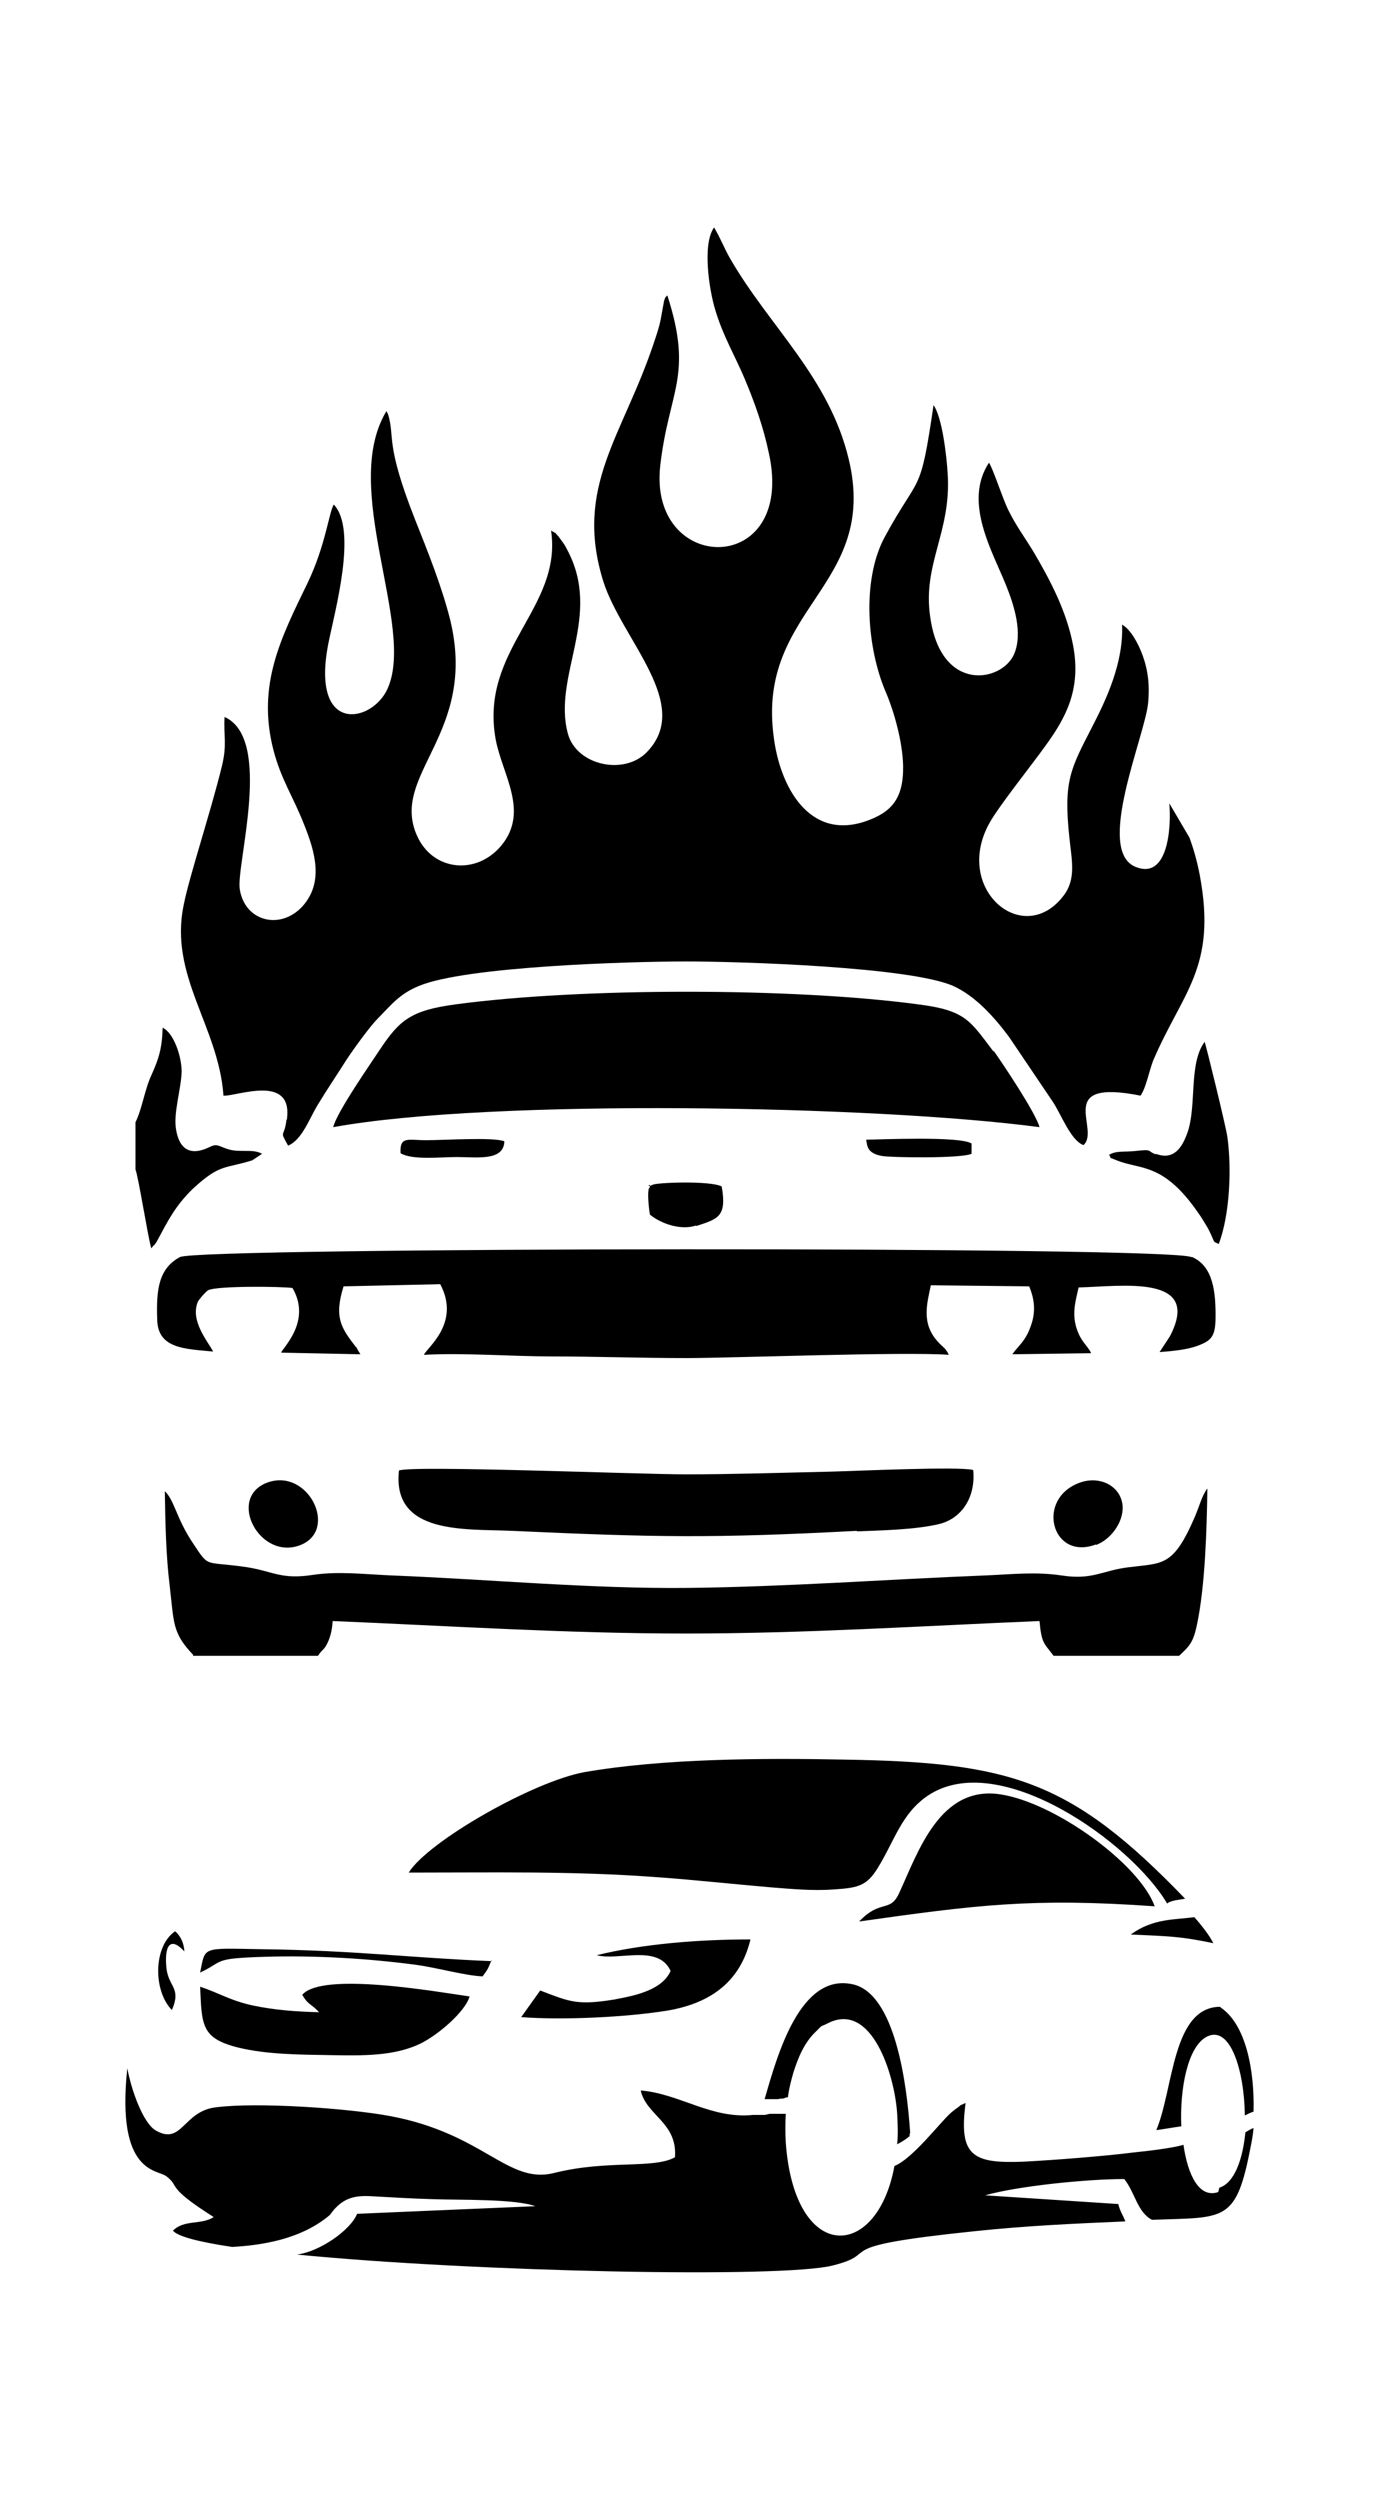
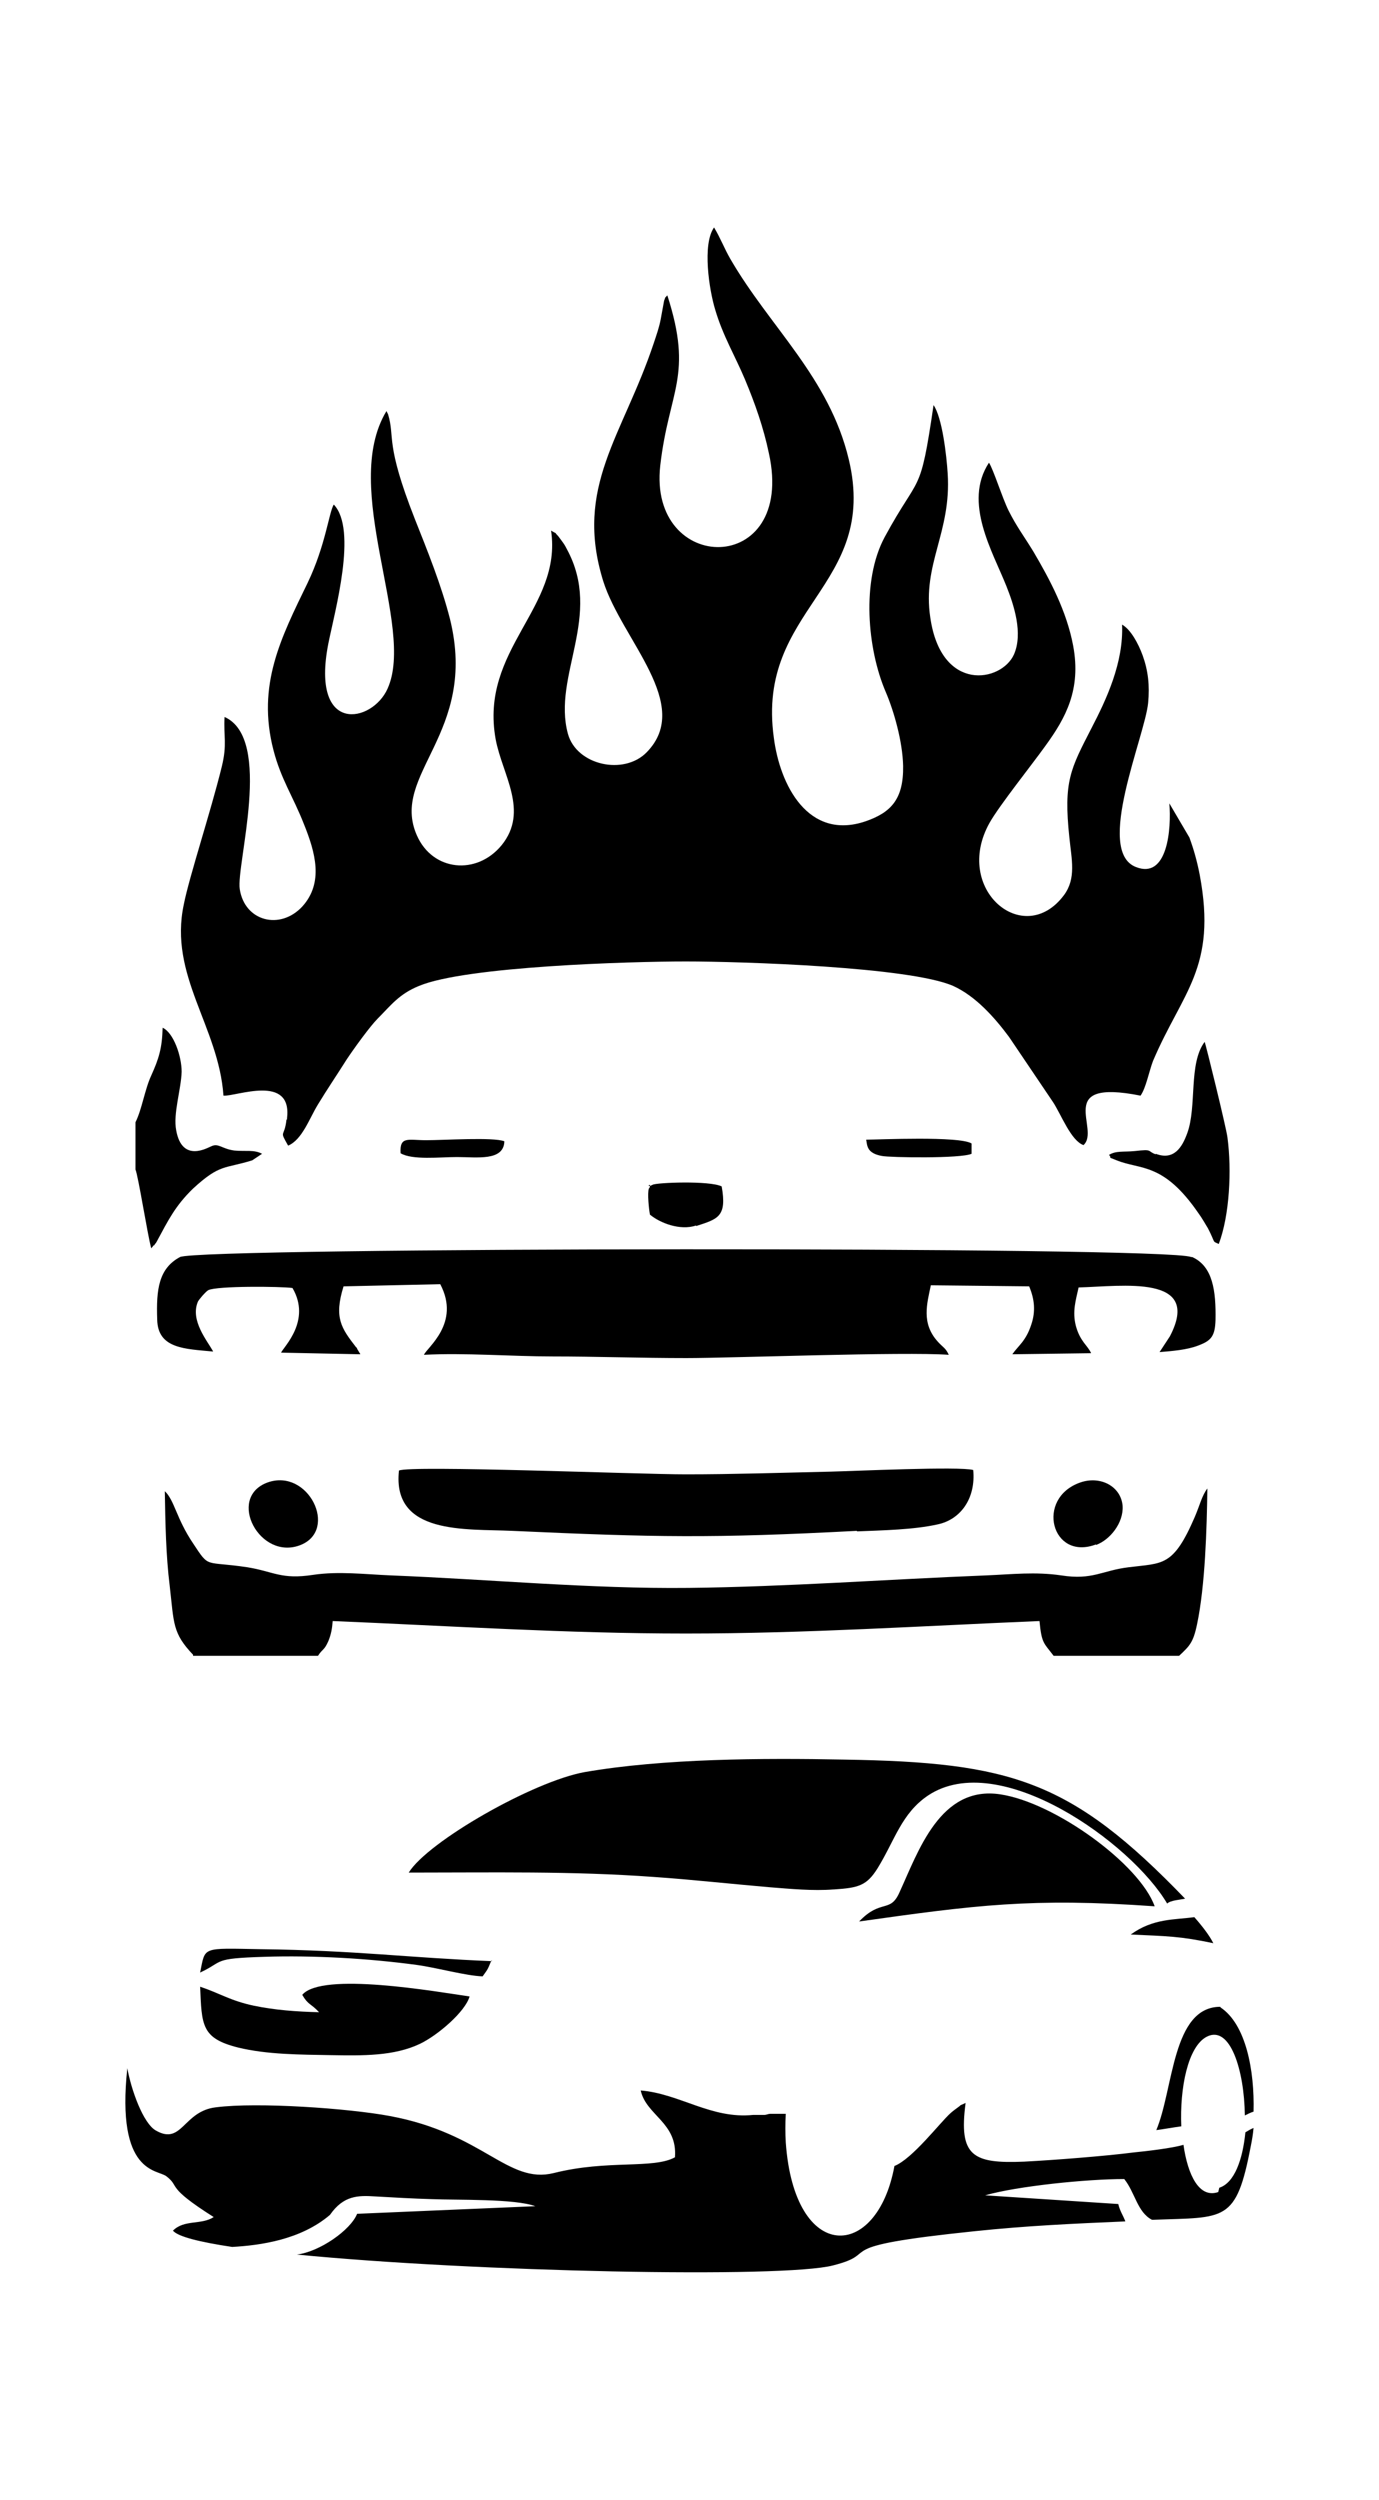
<svg xmlns="http://www.w3.org/2000/svg" version="1.1" id="Livello_1" x="0px" y="0px" viewBox="0 0 935.435 1695.578" style="enable-background:new 0 0 935.435 1695.578;" xml:space="preserve">
  <g id="Capa_1">
    <path d="M743.46,1047.963c9.213-3.317,18.795-14.741,18.058-26.534c-1.106-13.267-15.11-20.638-28.746-15.847   c-30.588,10.687-19.532,53.437,10.687,42.013l0,0V1047.963z" />
    <path d="M581.306,1038.749c17.321-0.737,38.696-1.106,54.911-4.791c15.478-3.317,25.797-17.69,23.955-36.853l0,0   c-9.213-2.58-81.077,0.737-96.555,1.106c-32.431,0.737-66.336,1.843-98.398,1.843s-186.846-6.265-194.585-2.58   c-4.791,43.855,45.329,39.433,76.655,40.907c97.661,4.422,135.62,5.159,234.018,0l0,0V1038.749z" />
    <path d="M135.75,1347.211c1.106,26.534,0.737,35.379,25.797,41.644c19.532,4.791,42.381,4.791,63.019,5.159   c21.375,0.369,42.75,0.737,60.439-7.739c12.162-5.896,30.588-21.743,33.536-32.062c-22.849-3.317-100.241-16.952-113.508-1.105l0,0   c4.054,7.002,5.528,5.528,11.424,11.793c-15.11-0.369-30.22-1.474-44.224-4.422c-15.847-3.317-23.218-8.476-36.485-12.899l0,0   L135.75,1347.211z" />
    <path d="M783.261,1293.036c-10.319-28.745-67.81-70.39-104.663-75.918c-40.907-6.265-55.648,38.696-68.547,66.704   c-6.265,14.004-12.53,4.054-27.271,19.532c78.497-11.056,117.193-16.215,200.113-10.319l0,0H783.261z" />
    <polygon points="582.78,1303.724 582.78,1303.724 582.78,1303.724  " />
    <path d="M333.652,1330.258c-55.28-2.211-93.239-7.371-156.626-8.108c-40.907-0.737-37.59-1.843-41.276,15.847l0,0   c16.584-7.739,7.739-9.582,43.487-10.687c33.168-1.106,71.127,1.105,103.558,5.528c13.636,1.843,33.168,7.371,44.592,7.739   c3.685-5.159,3.317-4.422,5.897-10.687h0.369L333.652,1330.258z" />
    <path d="M203.929,1047.963c25.797-10.319,5.159-52.332-22.48-42.381C153.44,1015.9,176.289,1059.019,203.929,1047.963z" />
-     <path d="M617.422,1447.083c-2.211-34.273-10.319-93.976-38.327-100.978c-36.485-8.845-51.963,48.646-60.439,77.76h8.845   c0.737,0,1.474-0.369,2.58-0.369h0.737c0.737,0,1.474-0.369,2.211-0.737c0.737,0,1.106,0,1.474-0.369   c0.737-5.897,2.211-11.425,3.685-16.584c3.317-10.319,7.371-20.269,15.11-27.64c5.897-5.897,2.211-2.58,8.476-5.897   c29.483-14.741,44.961,34.642,46.804,61.176c0.369,7.371,0.737,14.373,0,21.006c2.211-1.105,5.528-2.948,8.476-5.528v-1.843   H617.422z" />
    <polygon points="534.134,1420.917 534.134,1420.917 534.134,1420.917  " />
    <path d="M130.959,1123.143h84.762c3.317-5.159,4.054-3.317,7.002-9.95c1.843-4.422,2.58-8.476,2.948-13.636   c79.972,3.317,158.469,8.476,239.546,8.476s159.943-5.159,239.915-8.476c1.474,15.478,2.948,14.741,9.582,23.586h85.131   c7.002-6.634,9.582-8.845,12.162-21.375c5.528-26.166,6.634-65.23,7.002-92.133c-3.685,4.791-5.159,11.424-8.476,19.164   c-14.741,34.273-21.743,31.325-44.961,34.273c-18.058,2.211-24.323,8.845-45.698,5.528c-17.69-2.58-33.168-0.737-50.857,0   c-65.967,2.58-134.883,7.739-201.956,8.476c-65.967,0.737-136.357-5.896-201.956-8.476c-17.69-0.737-35.379-2.948-52.7-0.369   c-21.743,3.317-26.534-2.211-44.592-5.159c-29.483-4.422-25.429,1.106-36.853-16.215c-11.425-16.953-12.53-29.114-19.164-35.379   c0.369,21.375,0.737,43.487,3.317,64.125c2.948,25.797,1.843,32.062,15.847,46.804l0,0L130.959,1123.143L130.959,1123.143z" />
-     <path d="M418.046,1356.056c-26.534,4.422-31.325,1.843-51.595-5.896l-12.899,18.058c28.746,2.211,71.864,0,99.135-4.422   c30.588-5.159,49.752-20.638,56.385-48.278c-35.011,0-72.601,2.948-104.295,10.687l0,0c14.741,4.054,41.644-7.739,50.12,10.687   c-5.528,12.53-22.849,16.584-37.222,19.164H418.046L418.046,1356.056z" />
    <path d="M565.827,1281.612c16.584-1.106,22.112-2.58,29.483-14.373c11.793-19.164,16.215-37.222,34.273-49.383   c48.278-32.062,137.831,32.062,162.154,73.338c2.211-2.211,8.845-2.58,12.162-3.317c-77.392-80.34-117.93-92.502-231.438-94.344   c-54.911-1.106-122.721-0.737-175.79,8.476c-35.011,6.265-106.506,47.172-119.405,68.178l0,0c56.385,0,110.56-1.106,166.208,2.948   c26.534,1.843,52.7,4.791,78.866,7.002c14.004,1.105,29.114,2.58,43.118,1.474L565.827,1281.612L565.827,1281.612z" />
-     <path d="M125.063,1323.256c-0.491-5.651-2.58-10.073-6.265-13.267c-14.741,9.95-15.11,40.17-2.211,53.437   c6.634-15.11-2.211-15.478-3.685-28.377c-1.474-14.741,2.211-22.112,12.162-11.425l0,0L125.063,1323.256z" />
    <path d="M783.999,782.988c-6.265-2.211-1.474-3.685-14.373-2.211c-7.371,0.737-12.53-0.369-17.321,2.58l0,0   c2.58,2.948-2.211,0.737,5.159,3.685c16.215,6.634,31.694,1.106,55.648,36.116c2.211,2.948,4.422,7.002,6.265,9.95   c5.528,10.687,2.58,8.476,7.371,10.687c7.371-19.532,8.845-50.12,5.897-72.232c-0.737-6.265-14.741-63.388-15.478-64.862   c-11.056,14.741-5.159,43.855-11.793,61.913c-3.317,9.213-8.845,18.795-21.375,14.004l0,0L783.999,782.988z" />
    <polygon points="452.319,201.812 452.319,201.812 452.319,201.812  " />
    <path d="M310.066,784.83c13.267,0,31.694,2.948,32.062-10.687c-7.371-2.948-40.907-0.737-53.069-0.737s-18.058-2.948-17.321,8.845   l0,0C279.846,787.042,298.273,784.83,310.066,784.83z" />
    <path d="M194.347,759.402c-1.474,12.899-5.159,6.634,1.106,17.69c9.582-4.054,14.373-18.427,20.269-28.008   c6.265-10.319,13.267-20.638,19.532-30.588c5.159-7.739,15.847-22.481,21.006-27.64c8.845-8.845,14.373-16.584,28.008-22.112   c31.694-13.267,142.991-16.584,180.949-16.584s151.835,3.685,181.318,16.584c15.478,7.002,28.377,21.743,37.959,34.642   l29.851,44.224c5.528,8.476,12.162,26.166,20.638,29.114c11.793-10.687-20.638-45.329,38.696-33.536   c3.685-5.159,5.897-16.953,8.476-23.586c19.901-46.804,43.487-63.019,31.694-126.038c-1.843-9.582-4.054-17.321-7.002-25.429   l-13.636-23.218c1.474,16.953-1.106,51.963-22.849,43.118c-27.64-11.056,6.265-88.448,8.476-111.297   c1.106-11.793,0-21.743-3.685-32.062c-2.948-8.108-8.108-17.69-14.004-21.006c1.106,25.797-10.687,50.857-20.638,70.021   c-14.373,28.008-19.164,36.116-15.11,74.444c1.474,14.741,4.791,27.64-3.685,39.064c-27.271,36.485-75.549-4.054-50.489-49.015   c6.634-11.793,28.746-39.433,37.959-52.332c13.636-18.795,24.323-37.959,18.795-67.81c-4.422-23.586-15.847-44.961-26.903-63.756   c-6.265-10.319-11.424-16.952-16.953-28.008c-4.054-8.108-10.319-28.008-13.267-32.431c-17.69,26.903,2.58,60.439,11.793,83.657   c5.159,12.899,11.424,32.062,5.159,46.435c-8.476,18.795-49.383,26.166-56.754-25.06c-5.528-36.485,14.373-57.491,11.793-97.661   c-0.737-12.162-3.685-37.959-9.582-46.435c-9.213,63.019-9.213,45.329-33.168,89.553c-15.847,29.483-11.793,75.918,0.737,105.032   c5.528,12.899,11.425,33.536,11.793,50.12c0.369,22.849-8.476,31.694-25.429,37.59c-39.064,13.267-58.228-24.692-62.282-56.754   c-12.162-88.079,71.495-102.083,50.857-188.689c-13.267-55.648-53.437-89.553-80.34-135.988   c-4.054-7.002-6.634-14.004-11.056-21.375c-8.108,11.425-3.317,42.381,0.737,55.648c5.159,17.69,13.636,31.694,20.269,47.541   s12.53,32.431,16.215,50.12c18.427,84.025-82.183,82.551-73.706,8.108c5.897-51.226,22.48-60.439,4.791-115.351   c-2.211,2.58-0.737,0-2.211,3.685l-2.211,12.162c-1.106,5.897-2.948,11.056-4.791,16.584   c-21.006,63.019-54.174,97.293-34.274,161.417c12.53,39.802,61.176,83.657,29.483,116.088   c-15.478,15.847-47.541,8.845-53.437-12.53c-10.687-39.433,23.955-79.971-0.737-125.301c-1.474-2.948-1.843-3.317-3.685-5.897   l-2.211-2.948c-4.054-4.054,1.474,0-4.791-3.685c7.739,52.7-48.646,80.34-37.59,141.516c4.422,23.955,22.849,48.646,4.054,71.864   c-16.952,20.638-46.804,17.69-57.491-6.634c-18.427-41.644,41.644-68.916,22.48-146.676c-5.897-23.218-15.478-46.804-23.955-68.178   c-20.269-51.595-13.267-54.911-18.058-70.758l-1.106-2.211c-31.694,52.332,19.901,145.939,0.737,188.32   c-10.319,23.218-52.332,31.694-40.17-30.588c4.422-22.112,19.901-77.392,3.685-94.344c-3.317,5.528-5.528,27.64-17.69,53.069   c-18.058,37.222-34.642,69.284-23.218,113.508c5.159,19.901,13.267,31.325,20.638,50.12c7.739,19.164,13.636,39.802-1.106,56.017   c-15.11,16.215-39.064,9.95-42.381-11.793c-2.58-16.584,22.849-102.083-10.319-116.825c-0.737,13.267,1.843,18.427-1.843,33.536   c-7.371,30.22-22.112,74.812-25.797,93.607c-10.319,48.278,23.586,82.551,26.903,129.723c8.476,0.737,46.804-15.11,43.118,15.478   v0.737H194.347z" />
    <path d="M827.854,1361.215c-32.799,0-31.694,55.648-43.487,83.657c5.528-0.737,11.424-1.843,16.953-2.58   c-1.106-25.797,4.422-54.174,17.321-60.808c15.847-8.108,25.429,22.849,25.797,53.437c1.474-0.737,4.422-2.211,5.896-2.58l0,0   c0.737-28.008-5.159-59.334-22.48-70.758l0,0V1361.215z" />
    <path d="M472.22,831.634c14.741-4.791,21.006-6.265,17.321-26.903c-8.476-4.054-44.224-2.58-46.804-1.106   c-0.737,0.369-1.474,0.737-1.843,0.737c0,0.369,0,1.106-0.737,1.843c-1.106,2.948,0,14.004,0.737,17.69l0,0   c6.634,5.528,20.269,11.056,31.325,7.371l0,0V831.634z" />
    <path d="M104.425,844.901c2.211-3.317,0.369,0,2.211-3.317c7.371-13.636,12.162-23.586,24.323-35.379   c18.427-16.953,21.375-13.267,40.17-19.164l6.634-4.422c-5.528-2.948-11.056-1.474-18.795-2.211   c-8.476-1.106-10.687-5.159-15.478-2.948c-2.211,0.737-19.901,11.793-23.955-10.687c-2.211-11.425,3.317-27.64,3.685-39.802   c0-10.687-5.528-26.534-12.899-29.851c-0.369,14.004-2.58,21.006-7.739,32.431c-4.422,9.582-6.265,22.849-10.687,31.694l0,0v32.062   c1.843,4.054,8.108,43.855,10.687,53.437l1.843-2.211l0,0V844.901z" />
    <path d="M826.38,1486.885c-12.899,4.422-20.638-11.425-23.586-32.062l0,0c-7.002,2.211-25.797,4.422-33.536,5.159   c-20.269,2.58-53.806,5.159-74.444,6.265c-35.011,1.474-44.592-3.685-39.802-39.801c-6.265,2.948-1.106,0-5.159,2.948   c-1.474,1.105-4.054,2.948-5.159,4.054c-7.002,6.265-25.797,30.957-37.959,35.748c-11.793,64.493-67.81,66.336-73.706-15.847   c-0.369-6.634-0.369-12.899,0-19.532h-10.687c-1.106,0-2.58,0.737-3.685,0.737h-7.739c-28.377,2.948-49.752-14.373-76.286-16.584   c3.685,16.953,25.06,21.743,23.218,45.329c-14.741,8.108-45.698,1.474-82.183,10.687c-31.325,7.739-47.541-26.903-111.297-38.696   c-27.64-5.159-89.553-9.582-117.93-5.896c-22.112,2.58-22.849,25.797-40.539,15.847c-8.845-4.791-16.952-28.008-19.532-42.381   c-7.739,72.232,20.638,68.547,26.534,73.338c9.582,7.371-1.106,6.634,32.062,27.64c-8.476,5.528-19.901,1.474-27.64,9.213   c3.317,4.054,18.058,7.739,40.17,11.056c19.164-1.105,46.435-4.791,66.336-21.743c9.213-13.267,19.164-13.267,30.588-12.53   c12.899,0.737,25.429,1.474,38.327,1.843c18.058,0.737,56.385-0.369,70.39,4.791l-120.879,5.159   c-4.422,11.056-25.429,25.797-40.907,27.64c120.142,11.793,329.836,16.215,363.741,7.371c35.011-8.845-7.371-12.53,96.187-23.218   c35.011-3.685,67.441-5.159,102.083-6.634c-1.474-4.054-3.685-7.002-4.791-11.793l-90.29-5.896   c21.743-6.265,68.916-11.056,94.344-11.056c7.371,9.213,8.845,22.481,18.795,27.64h0.737c49.015-1.843,56.385,2.211,66.336-50.12   c0.737-3.685,1.474-7.739,1.843-12.161c-1.843,0.737-3.685,1.843-5.528,2.948c-1.843,18.427-7.371,34.273-17.69,37.59   L826.38,1486.885L826.38,1486.885z" />
    <polygon points="225.672,764.561 225.672,764.561 225.672,764.561  " />
    <path d="M810.164,1300.407c-13.267,1.843-28.008,0.737-43.118,11.793c24.323,1.105,33.536,1.105,56.017,5.896   C820.483,1312.937,815.692,1306.672,810.164,1300.407L810.164,1300.407L810.164,1300.407z" />
-     <path d="M673.439,712.598c-15.478-20.269-18.427-27.271-50.489-31.325c-85.131-11.425-229.227-11.425-313.99,0   c-30.22,4.054-37.959,10.687-51.226,30.588c-5.528,8.476-29.483,42.75-31.694,52.7c107.243-19.532,368.532-14.741,479.092,0   c-2.211-9.213-25.429-43.855-30.957-51.595h-0.737L673.439,712.598z" />
    <path d="M440.895,804.363C440.895,802.52,439.052,805.1,440.895,804.363L440.895,804.363z" />
    <path d="M807.953,852.64c-16.584-7.371-672.203-6.634-685.839,0c-14.373,7.739-16.215,21.743-15.478,42.381   c0.369,19.901,18.795,19.901,37.959,21.743l0,0c-3.685-7.002-15.847-21.006-10.319-33.905c0.737-1.474,5.159-6.634,7.002-7.739   c5.897-2.948,49.015-2.58,57.123-1.474c12.899,22.112-5.897,39.801-7.739,43.855l53.806,1.106l-2.211-3.685   c0,0,0-0.737-0.737-1.106c-9.95-12.899-15.11-19.901-8.476-41.276l65.599-1.474c14.004,26.534-9.213,43.118-11.056,47.909   c28.008-1.474,58.965,1.106,87.342,1.106s60.439,1.106,90.659,1.106c30.22,0,148.15-4.422,178.001-2.211   c-2.211-4.791-3.685-4.791-7.371-8.845c-11.424-12.53-7.371-25.797-4.791-38.327l66.704,0.737   c3.685,8.845,4.422,16.953,1.474,25.797c-3.685,11.424-8.845,14.373-12.899,20.269l53.437-0.737   c-2.211-5.159-7.371-7.739-10.319-18.427c-2.58-9.95,0-17.69,1.843-26.166c29.483-0.737,84.025-9.213,61.913,33.168l-7.002,10.687   c8.845-0.737,18.427-1.474,26.166-4.422c8.845-3.317,11.425-6.265,11.793-17.321c0.369-19.901-1.843-36.485-15.847-42.75H807.953   L807.953,852.64z" />
    <path d="M587.571,773.037c0.737,4.054,0.369,9.213,10.687,11.056c5.528,1.106,53.437,1.843,60.808-1.474v-7.002   C650.59,770.458,596.047,773.037,587.571,773.037L587.571,773.037L587.571,773.037z" />
    <polygon points="587.571,773.037 587.571,773.037 587.571,773.037  " />
  </g>
</svg>